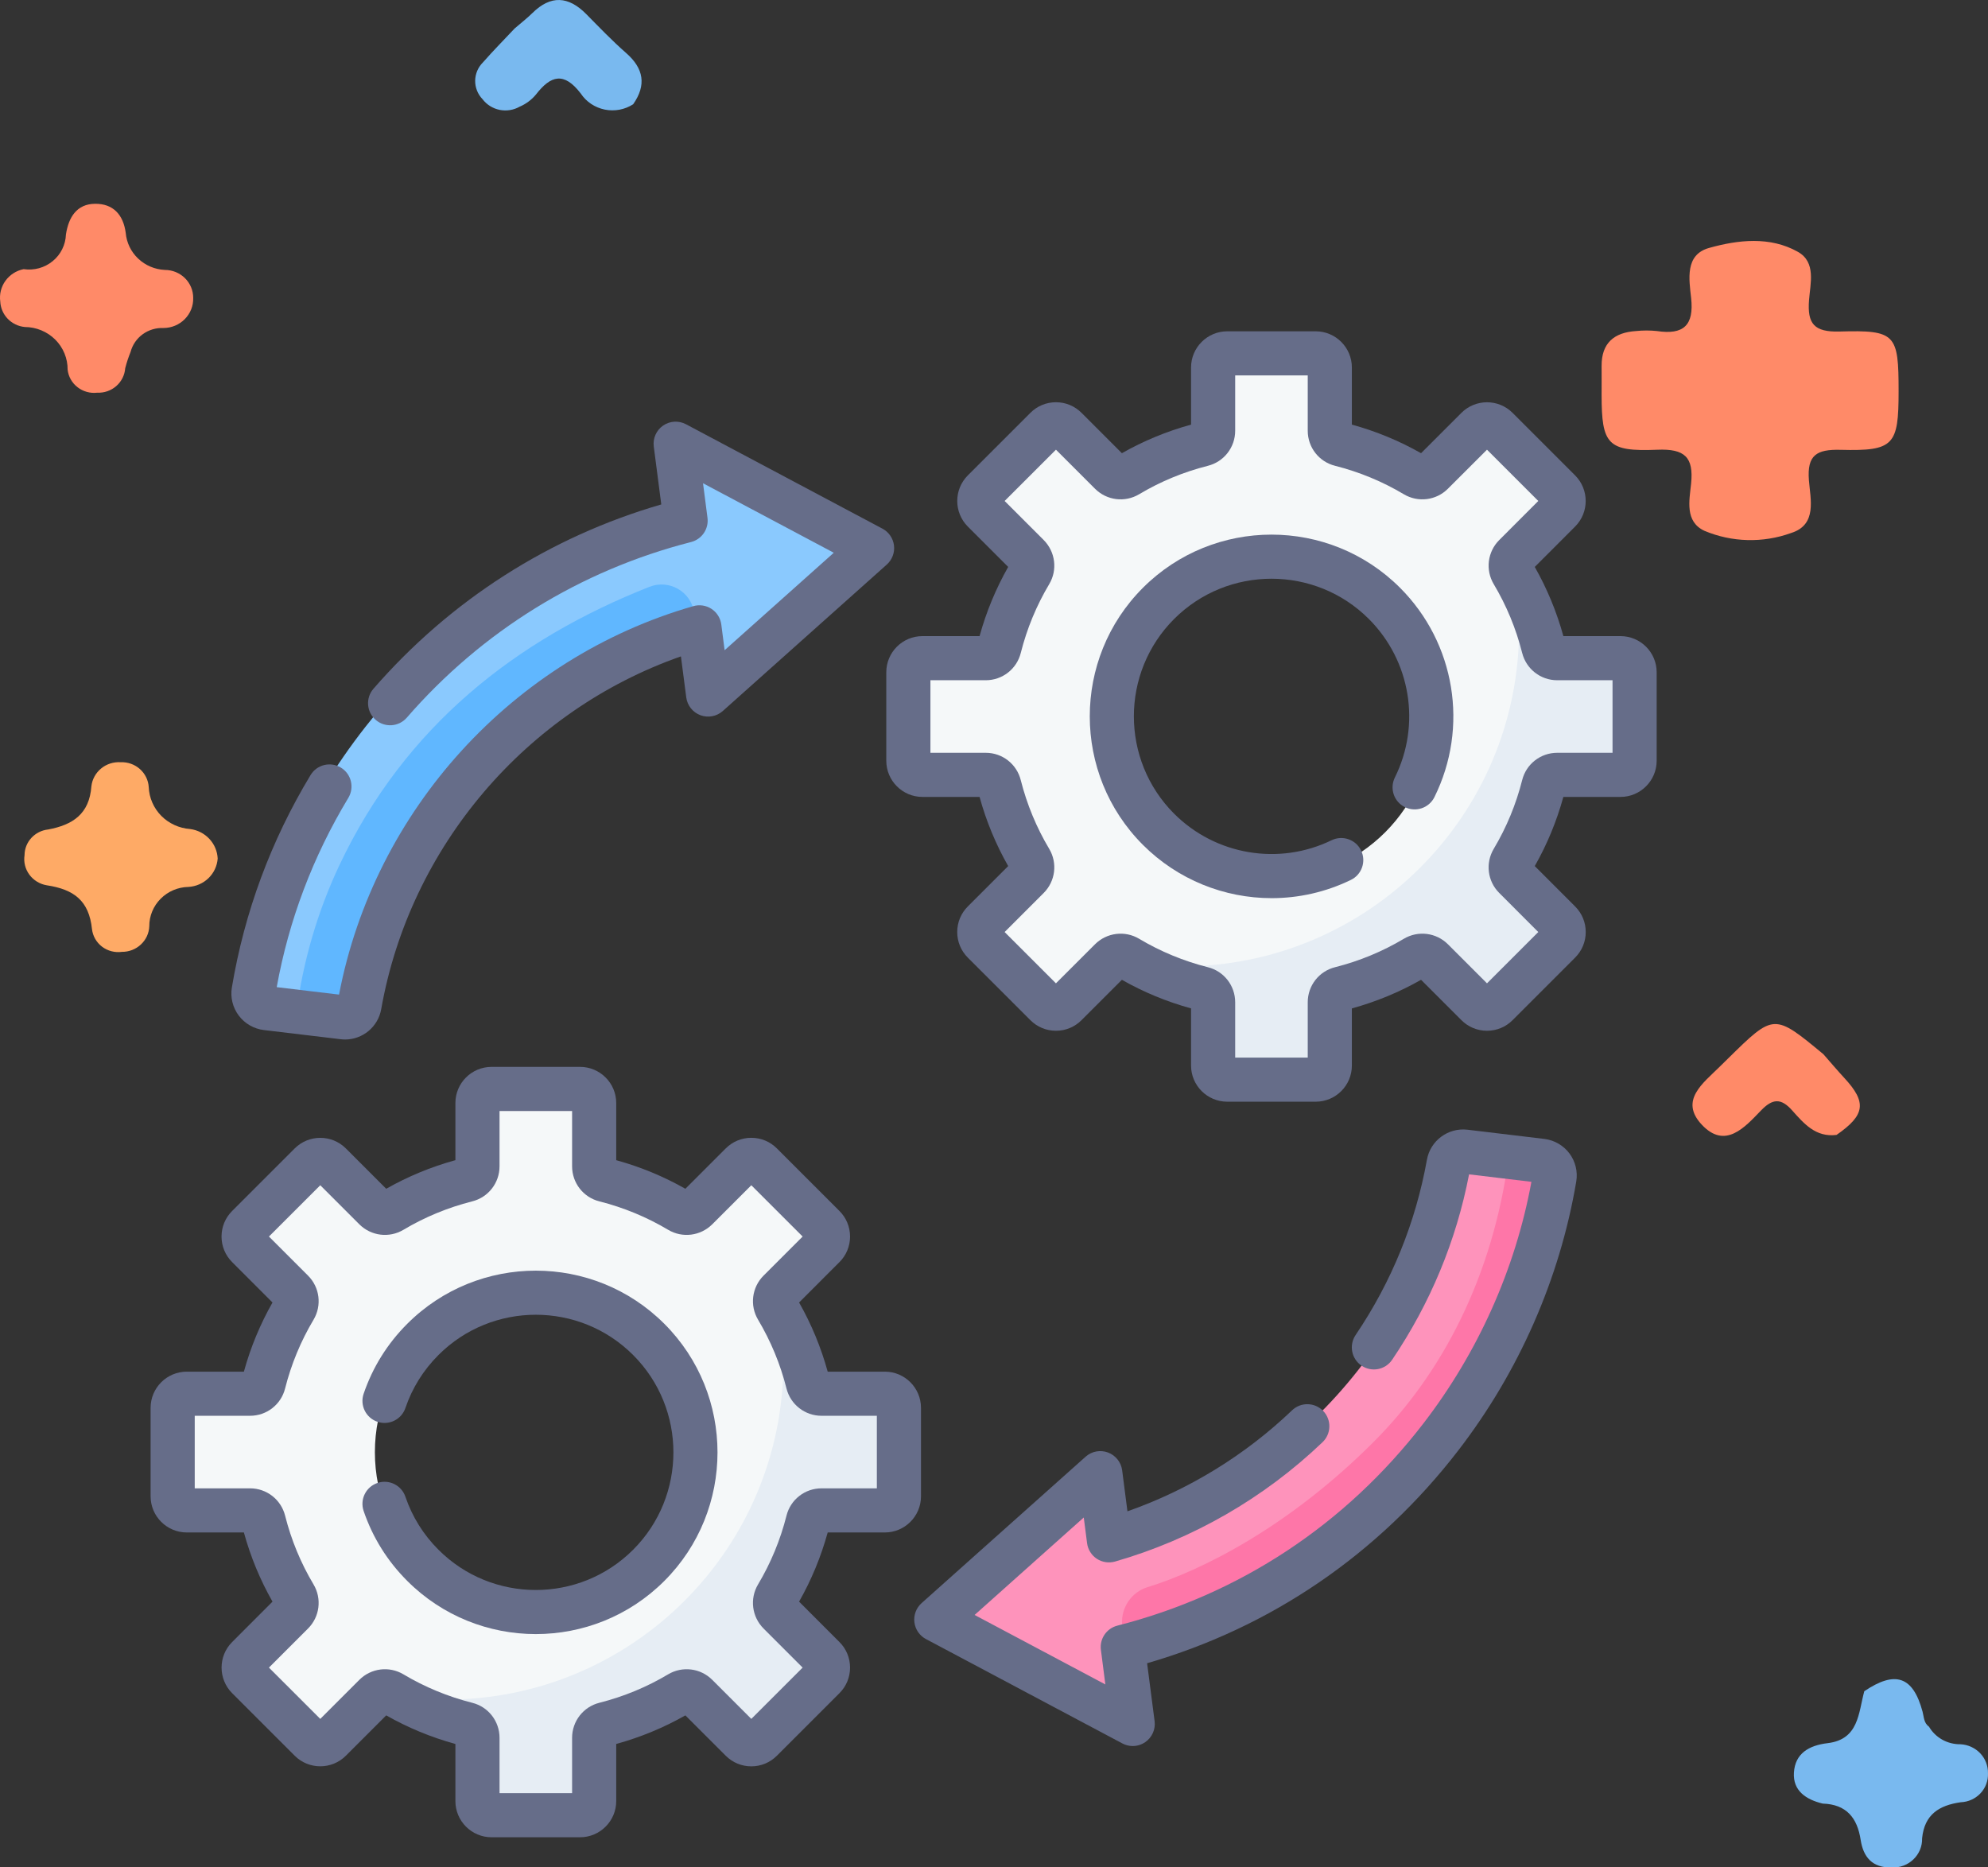
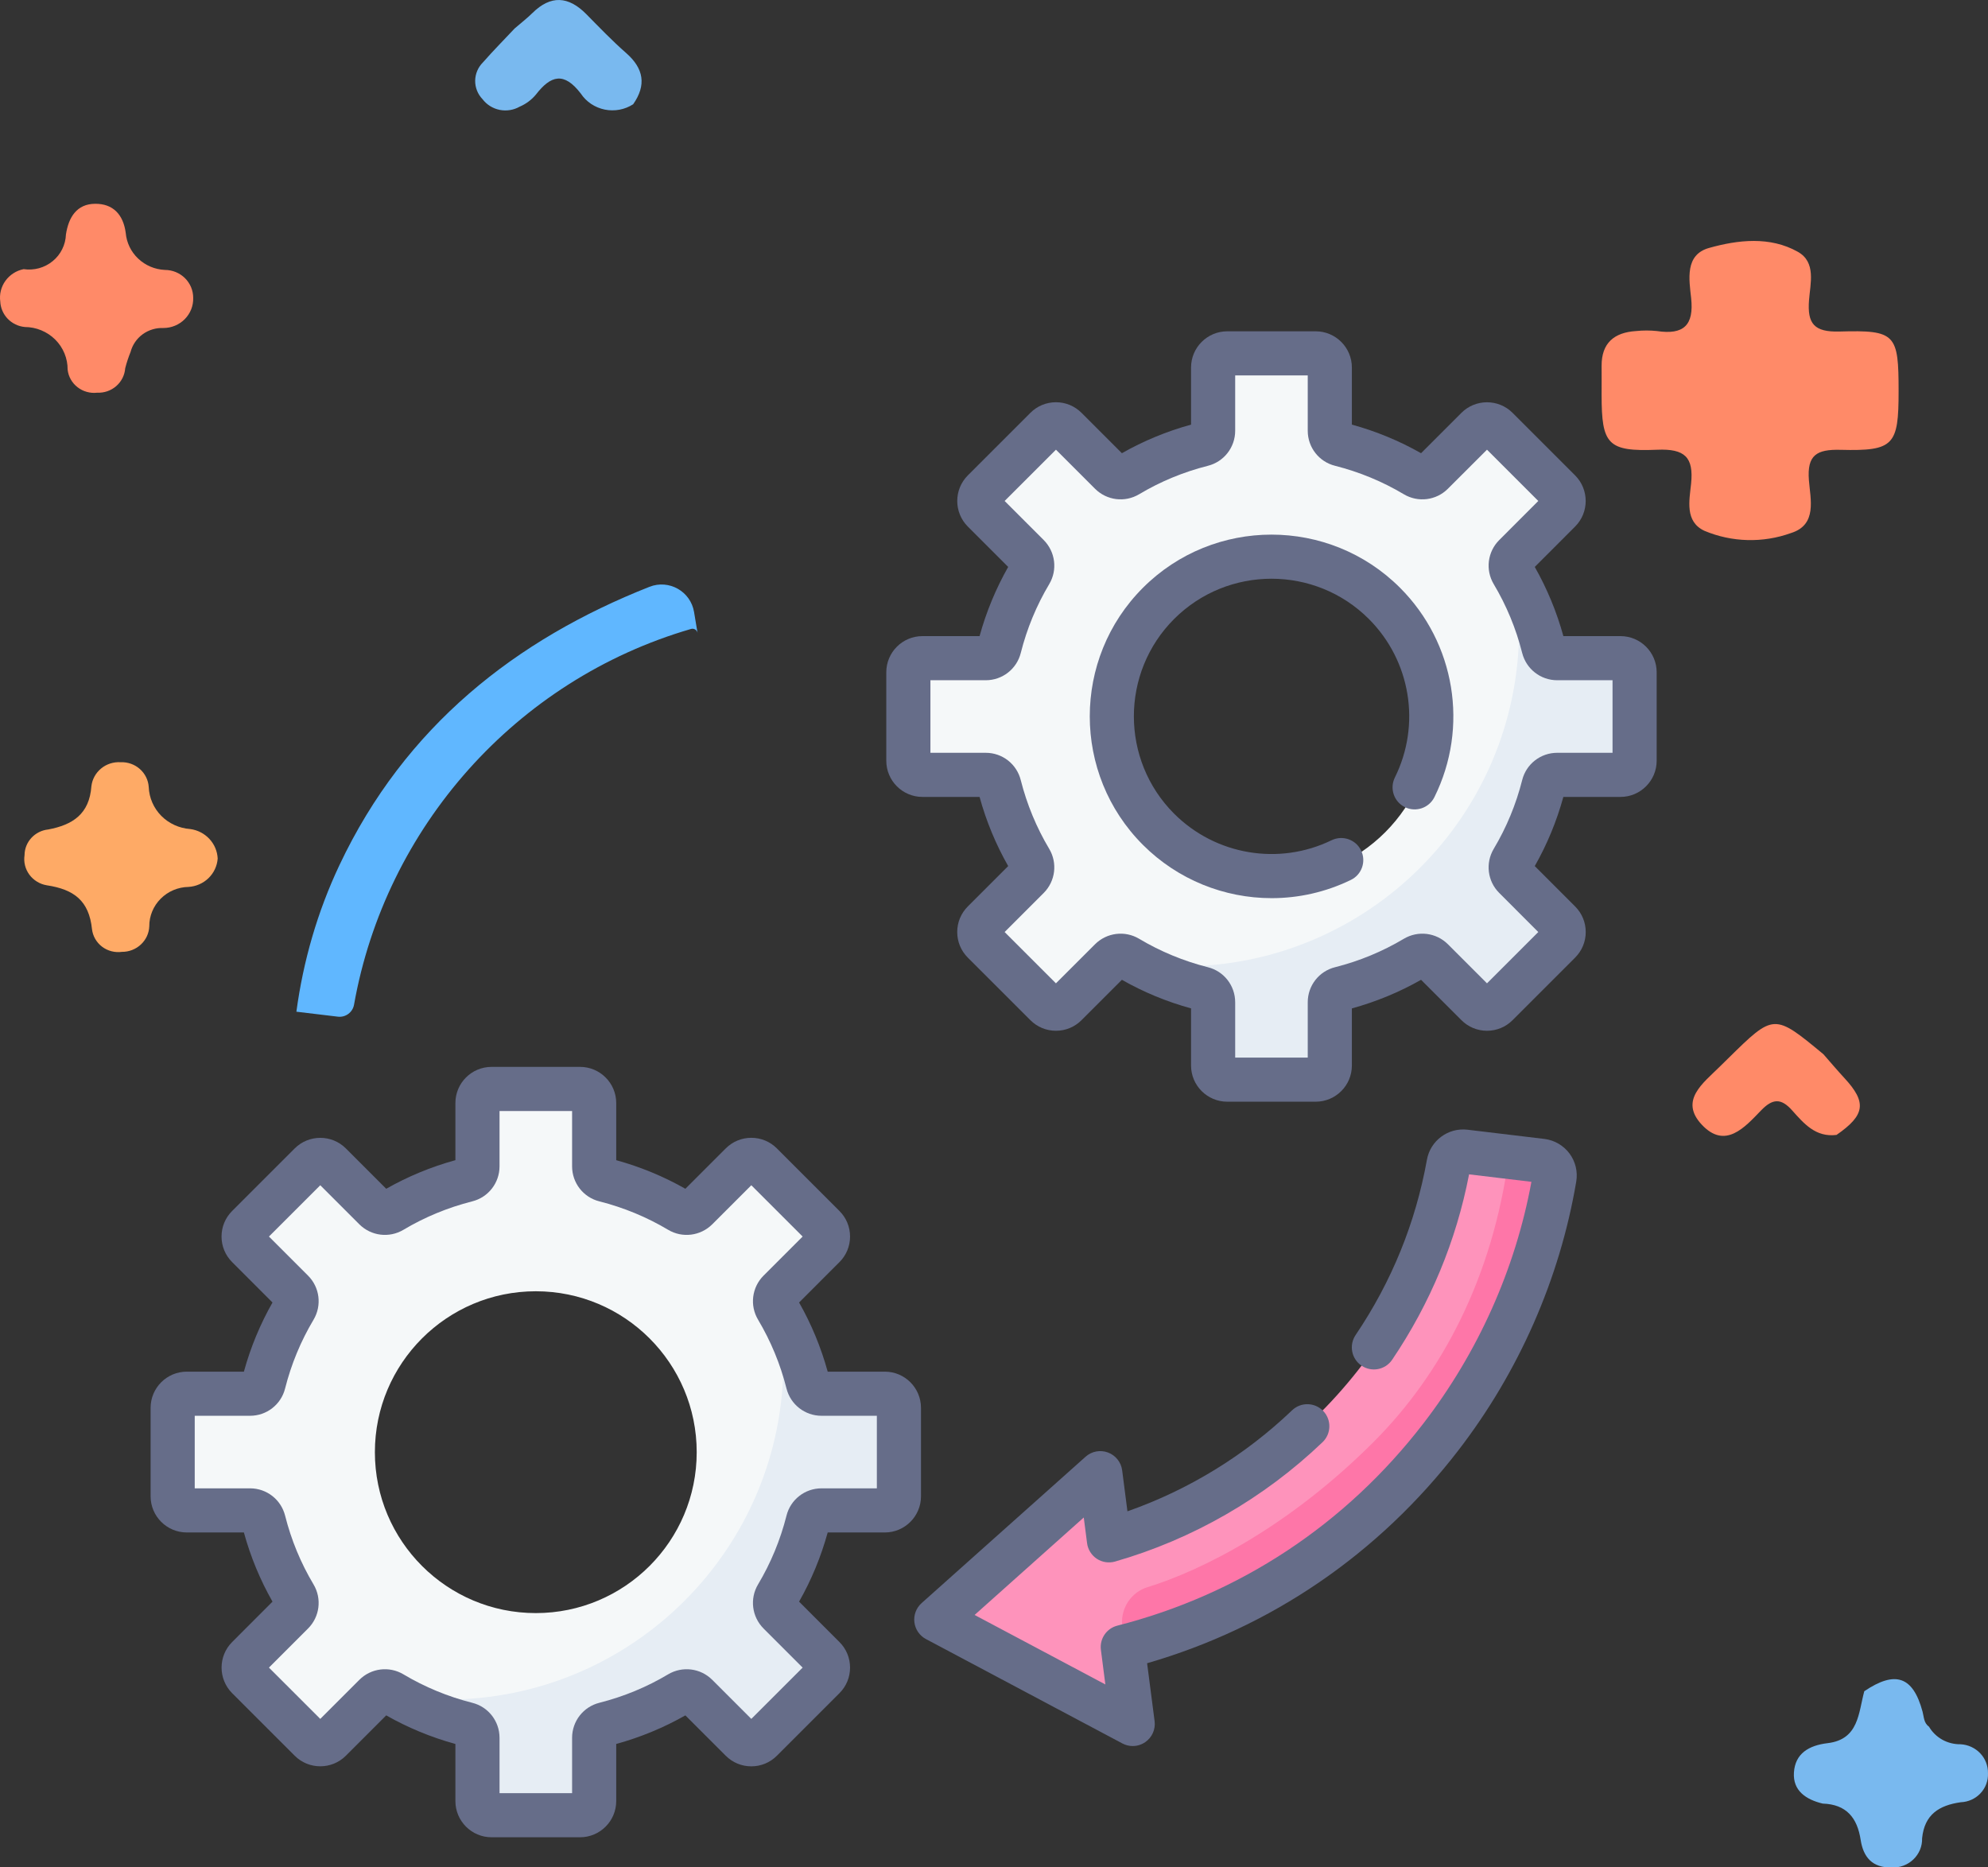
<svg xmlns="http://www.w3.org/2000/svg" width="66" height="62" viewBox="0 0 66 62" fill="none">
  <rect x="0" y="0" width="66" height="62" fill="#333333" stroke="none" />
  <path d="M60.513 59.882C59.956 59.749 59.518 59.454 59.557 58.85C59.598 58.219 60.05 57.95 60.678 57.875C61.715 57.75 61.697 56.869 61.893 56.151C62.923 55.455 63.511 55.656 63.827 56.828C63.875 57.007 63.866 57.205 64.042 57.33C64.147 57.51 64.3 57.658 64.484 57.761C64.668 57.863 64.877 57.915 65.088 57.912C65.338 57.925 65.573 58.033 65.743 58.213C65.913 58.393 66.004 58.631 65.999 58.876C66.004 58.998 65.984 59.119 65.942 59.233C65.899 59.347 65.834 59.452 65.75 59.541C65.666 59.63 65.565 59.702 65.453 59.753C65.34 59.804 65.219 59.832 65.095 59.837C64.376 59.94 63.891 60.243 63.812 61.035C63.816 61.165 63.792 61.294 63.743 61.414C63.693 61.534 63.619 61.643 63.525 61.733C63.431 61.824 63.319 61.895 63.196 61.941C63.073 61.988 62.941 62.009 62.81 62.003C62.151 62.02 61.859 61.651 61.772 61.084C61.66 60.358 61.304 59.907 60.513 59.882Z" fill="#79B9EF" />
  <path d="M60.971 37.681C60.276 37.768 59.886 37.3 59.498 36.867C59.125 36.448 58.844 36.475 58.463 36.871C57.923 37.43 57.276 38.169 56.5 37.343C55.74 36.535 56.547 35.959 57.096 35.413C57.188 35.322 57.281 35.231 57.374 35.14C58.895 33.644 58.895 33.644 60.537 35.003C60.767 35.266 60.992 35.532 61.229 35.789C61.981 36.6 61.925 37.021 60.971 37.681Z" fill="#FF8A68" />
  <path d="M7.227 28.505C7.209 28.751 7.101 28.982 6.923 29.155C6.745 29.328 6.508 29.432 6.258 29.447C5.91 29.453 5.577 29.594 5.334 29.839C5.09 30.084 4.954 30.413 4.956 30.755C4.947 30.985 4.847 31.201 4.677 31.359C4.508 31.517 4.283 31.605 4.049 31.603C3.933 31.619 3.815 31.612 3.702 31.583C3.589 31.554 3.483 31.503 3.39 31.433C3.297 31.362 3.22 31.275 3.162 31.175C3.104 31.075 3.068 30.964 3.054 30.85C2.956 29.904 2.456 29.53 1.554 29.393C1.322 29.355 1.114 29.228 0.976 29.041C0.837 28.854 0.78 28.621 0.815 28.392C0.816 28.18 0.897 27.976 1.042 27.819C1.187 27.662 1.386 27.562 1.6 27.54C2.418 27.386 2.967 27.024 3.034 26.106C3.06 25.875 3.176 25.664 3.357 25.515C3.537 25.366 3.77 25.292 4.005 25.307C4.24 25.297 4.469 25.378 4.643 25.532C4.818 25.687 4.924 25.902 4.938 26.133C4.953 26.49 5.101 26.83 5.354 27.087C5.608 27.343 5.949 27.499 6.312 27.525C6.558 27.557 6.784 27.673 6.951 27.852C7.118 28.031 7.216 28.262 7.227 28.505Z" fill="#FEAA66" />
  <path d="M17.087 0.944C17.283 0.774 17.49 0.615 17.674 0.434C18.284 -0.169 18.871 -0.129 19.46 0.465C19.894 0.904 20.322 1.353 20.786 1.759C21.374 2.274 21.465 2.825 21.021 3.461C20.883 3.55 20.729 3.611 20.567 3.642C20.405 3.672 20.238 3.671 20.076 3.638C19.915 3.605 19.762 3.541 19.625 3.45C19.489 3.359 19.372 3.242 19.282 3.106C18.725 2.378 18.287 2.5 17.792 3.14C17.647 3.315 17.462 3.452 17.252 3.542C17.051 3.656 16.815 3.693 16.588 3.648C16.361 3.602 16.159 3.476 16.02 3.293C15.861 3.128 15.773 2.908 15.775 2.68C15.778 2.452 15.87 2.234 16.033 2.072C16.371 1.686 16.735 1.32 17.087 0.944Z" fill="#79B9EF" />
  <path d="M0.784 8.936C0.955 8.961 1.129 8.95 1.296 8.905C1.462 8.859 1.617 8.779 1.749 8.67C1.882 8.562 1.99 8.427 2.065 8.274C2.141 8.122 2.183 7.955 2.189 7.786C2.274 7.222 2.544 6.768 3.162 6.766C3.749 6.763 4.092 7.118 4.174 7.731C4.202 8.056 4.348 8.36 4.587 8.586C4.826 8.813 5.141 8.946 5.472 8.962C5.596 8.962 5.719 8.986 5.833 9.032C5.947 9.079 6.051 9.147 6.139 9.233C6.226 9.319 6.295 9.421 6.343 9.534C6.39 9.646 6.414 9.767 6.414 9.888C6.418 10.018 6.396 10.148 6.348 10.269C6.3 10.39 6.228 10.501 6.136 10.594C6.044 10.688 5.933 10.762 5.811 10.813C5.69 10.864 5.558 10.89 5.426 10.89C5.179 10.88 4.937 10.953 4.738 11.097C4.54 11.241 4.398 11.448 4.336 11.682C4.264 11.86 4.204 12.041 4.157 12.226C4.14 12.454 4.034 12.666 3.86 12.818C3.686 12.97 3.459 13.049 3.227 13.038C3.111 13.052 2.994 13.042 2.882 13.011C2.769 12.98 2.665 12.927 2.574 12.856C2.482 12.785 2.406 12.697 2.35 12.597C2.293 12.497 2.258 12.387 2.245 12.273C2.247 12.088 2.211 11.905 2.141 11.734C2.07 11.562 1.966 11.406 1.834 11.275C1.702 11.143 1.544 11.039 1.371 10.967C1.198 10.895 1.011 10.858 0.823 10.857C0.607 10.836 0.406 10.739 0.256 10.584C0.107 10.429 0.019 10.226 0.009 10.013C-0.025 9.771 0.036 9.524 0.18 9.324C0.324 9.124 0.54 8.985 0.784 8.936Z" fill="#FF8A68" />
  <path d="M63.032 12.994C63.032 14.783 62.877 14.98 61.109 14.935C60.31 14.914 59.99 15.108 60.054 15.941C60.103 16.576 60.337 17.423 59.462 17.697C58.529 18.034 57.5 18.008 56.586 17.624C55.927 17.317 56.087 16.609 56.143 16.058C56.233 15.178 55.934 14.894 55.019 14.932C53.368 15 53.173 14.753 53.172 13.115C53.172 12.793 53.175 12.471 53.172 12.149C53.168 11.393 53.584 11.036 54.32 10.991C54.548 10.967 54.779 10.967 55.007 10.991C55.899 11.126 56.243 10.797 56.144 9.894C56.077 9.277 55.931 8.458 56.74 8.232C57.703 7.962 58.762 7.84 59.688 8.361C60.301 8.706 60.1 9.414 60.058 9.966C59.998 10.747 60.225 11.031 61.074 11.007C62.94 10.954 63.032 11.092 63.032 12.994Z" fill="#FF8A68" />
  <path d="M48.211 38.639C47.112 44.43 42.826 49.25 37.057 50.928C36.956 50.958 36.852 50.888 36.84 50.783L36.635 49.08C36.619 48.944 36.456 48.881 36.352 48.972L31.312 53.39C31.223 53.469 31.239 53.613 31.343 53.669L37.303 56.907C37.425 56.973 37.571 56.874 37.555 56.736L37.306 54.666C37.277 54.425 37.446 54.177 37.681 54.115C41.752 53.051 45.026 50.571 47.673 47.2C49.754 44.55 50.697 42.19 51.096 39.08L50.092 38.406L48.748 38.246C48.494 38.215 48.259 38.387 48.211 38.639Z" fill="#FE93BB" />
-   <path d="M28.657 18.134L22.697 14.896C22.575 14.83 22.429 14.929 22.445 15.067L22.694 17.137C22.704 17.222 22.649 17.302 22.566 17.323C18.444 18.371 14.802 20.733 12.132 24.133C10.097 26.723 8.783 29.718 8.253 32.878C8.207 33.153 8.4 33.411 8.677 33.444L9.84 33.584L11.23 33.185C12.161 27.094 16.603 22.408 22.512 20.596C22.812 20.504 23.123 20.708 23.16 21.02L23.365 22.723C23.381 22.859 23.544 22.922 23.647 22.831L28.688 18.413C28.777 18.334 28.761 18.19 28.657 18.134Z" fill="#8AC9FE" />
  <path d="M50.09 38.406C49.557 42.403 47.876 45.59 45.629 47.848C42.777 50.714 39.863 52.154 38.097 52.696C37.562 52.861 37.214 53.377 37.253 53.935L37.304 54.666C37.294 54.58 37.349 54.501 37.432 54.48C41.554 53.432 45.196 51.07 47.867 47.67C49.859 45.133 51.162 42.209 51.713 39.121C51.762 38.844 51.568 38.583 51.289 38.55L50.09 38.406Z" fill="#FE76A8" />
  <path d="M23.042 20.319C22.927 19.633 22.209 19.228 21.562 19.483C17.132 21.232 13.445 24.113 11.268 28.726C10.538 30.271 10.066 31.911 9.84 33.59L11.217 33.755C11.473 33.786 11.709 33.611 11.754 33.356C12.797 27.483 17.112 22.578 22.942 20.882C23.044 20.852 23.147 20.922 23.16 21.027L23.042 20.319Z" fill="#60B7FF" />
  <path d="M54.117 22.53C54.117 22.269 53.906 22.058 53.645 22.058L51.518 22.077C51.302 22.077 51.114 21.931 51.061 21.721C50.836 20.832 50.733 19.821 50.275 19.053C50.164 18.867 50.193 18.631 50.346 18.478L51.842 16.981C52.027 16.797 52.027 16.498 51.842 16.314L49.75 14.222C49.566 14.037 49.267 14.037 49.083 14.222L47.587 15.719C47.434 15.871 47.197 15.9 47.012 15.789C46.244 15.331 45.406 14.979 44.517 14.754C44.308 14.701 44.161 14.513 44.161 14.297V12.183C44.161 11.922 43.95 11.711 43.689 11.711H40.73C40.47 11.711 40.259 11.922 40.259 12.183V14.297C40.259 14.513 40.112 14.701 39.903 14.754C39.014 14.979 38.175 15.331 37.408 15.789C37.222 15.9 36.986 15.871 36.833 15.719L35.336 14.222C35.152 14.037 34.853 14.037 34.669 14.222L32.577 16.314C32.393 16.498 32.393 16.797 32.577 16.981L34.074 18.478C34.226 18.631 34.255 18.867 34.144 19.053C33.686 19.821 33.334 20.659 33.109 21.548C33.056 21.757 32.868 21.904 32.653 21.904H30.538C30.278 21.904 30.066 22.115 30.066 22.376V25.335C30.066 25.595 30.278 25.807 30.538 25.807H32.653C32.868 25.807 33.056 25.953 33.109 26.163C33.334 27.052 33.686 27.89 34.144 28.658C34.255 28.843 34.226 29.08 34.074 29.233L32.577 30.729C32.393 30.914 32.393 31.212 32.577 31.396L34.669 33.489C34.853 33.673 35.152 33.673 35.336 33.489L36.833 31.992C36.986 31.839 37.222 31.811 37.408 31.921C38.175 32.38 39.229 32.46 40.118 32.685C40.327 32.738 40.474 32.926 40.474 33.142L40.455 35.25C40.455 35.51 40.666 35.722 40.927 35.722L43.474 35.826C43.734 35.826 43.945 35.615 43.945 35.354V33.24C43.945 33.024 44.092 32.836 44.301 32.783C45.19 32.558 46.278 32.151 47.046 31.692C47.231 31.582 47.468 31.61 47.621 31.763L49.117 33.26C49.302 33.444 49.6 33.444 49.785 33.26L51.549 31.381C51.733 31.196 51.733 30.898 51.549 30.713L50.052 29.217C49.9 29.064 49.871 28.827 49.982 28.642C50.44 27.874 50.961 26.794 51.186 25.905C51.239 25.695 51.427 25.549 51.642 25.549H53.757C54.017 25.549 54.229 25.337 54.229 25.077L54.117 22.53ZM42.21 29.198C39.259 29.198 36.868 26.806 36.868 23.855C36.868 20.905 39.26 18.513 42.21 18.513C45.16 18.513 47.551 20.905 47.551 23.855C47.551 26.806 45.16 29.198 42.21 29.198Z" fill="#F5F8F9" />
  <path d="M53.884 21.913H51.769C51.553 21.913 51.365 21.767 51.313 21.558C51.089 20.674 50.731 19.826 50.277 19.062C50.373 19.65 50.432 20.269 50.432 20.884C50.432 27.07 45.417 32.086 39.232 32.086C38.617 32.086 37.998 32.026 37.41 31.931C38.173 32.384 39.022 32.743 39.905 32.966C40.114 33.019 40.261 33.207 40.261 33.423V35.537C40.261 35.798 40.472 36.009 40.733 36.009H43.691C43.952 36.009 44.163 35.798 44.163 35.537V33.423C44.163 33.207 44.31 33.019 44.519 32.966C45.408 32.741 46.246 32.389 47.014 31.931C47.199 31.82 47.436 31.849 47.589 32.002L49.085 33.498C49.27 33.682 49.568 33.682 49.753 33.498L51.845 31.406C52.029 31.222 52.029 30.923 51.845 30.739L50.348 29.242C50.195 29.089 50.167 28.853 50.277 28.667C50.736 27.899 51.088 27.061 51.313 26.172C51.365 25.963 51.553 25.816 51.769 25.816H53.884C54.144 25.816 54.355 25.605 54.355 25.344V22.385C54.355 22.125 54.144 21.913 53.884 21.913Z" fill="#E6EDF4" />
  <path d="M29.695 46.889C29.695 46.629 29.484 46.417 29.224 46.417L27.096 46.437C26.88 46.437 26.692 46.29 26.639 46.081C26.415 45.191 26.311 44.18 25.853 43.412C25.742 43.227 25.771 42.99 25.924 42.837L27.421 41.341C27.605 41.156 27.605 40.858 27.421 40.673L25.328 38.581C25.144 38.397 24.846 38.397 24.661 38.581L23.165 40.078C23.012 40.231 22.775 40.259 22.59 40.149C21.822 39.69 20.984 39.338 20.095 39.113C19.886 39.06 19.739 38.873 19.739 38.657V36.542C19.739 36.282 19.528 36.07 19.267 36.07H16.308C16.048 36.07 15.837 36.282 15.837 36.542V38.657C15.837 38.873 15.69 39.06 15.481 39.113C14.592 39.338 13.754 39.69 12.986 40.149C12.8 40.259 12.564 40.231 12.411 40.078L10.914 38.581C10.73 38.397 10.431 38.397 10.247 38.581L8.155 40.673C7.971 40.858 7.971 41.156 8.155 41.341L9.652 42.837C9.805 42.99 9.833 43.227 9.723 43.412C9.264 44.18 8.912 45.018 8.687 45.907C8.634 46.117 8.447 46.263 8.231 46.263H6.116C5.856 46.263 5.645 46.475 5.645 46.735V49.694C5.645 49.955 5.856 50.166 6.116 50.166H8.231C8.447 50.166 8.634 50.313 8.687 50.522C8.912 51.411 9.264 52.249 9.723 53.017C9.833 53.203 9.805 53.439 9.652 53.592L8.155 55.089C7.971 55.273 7.971 55.572 8.155 55.756L10.247 57.848C10.431 58.032 10.73 58.032 10.914 57.848L12.411 56.352C12.564 56.199 12.8 56.17 12.986 56.281C13.754 56.739 14.807 56.82 15.696 57.044C15.905 57.097 16.052 57.285 16.052 57.501L16.033 59.609C16.033 59.87 16.244 60.081 16.505 60.081L19.052 60.186C19.312 60.186 19.523 59.974 19.523 59.714V57.599C19.523 57.383 19.67 57.196 19.879 57.142C20.768 56.918 21.856 56.51 22.624 56.052C22.81 55.941 23.046 55.97 23.199 56.123L24.696 57.619C24.88 57.803 25.178 57.803 25.363 57.619L27.127 55.74C27.311 55.556 27.311 55.257 27.127 55.073L25.631 53.576C25.478 53.423 25.449 53.187 25.56 53.001C26.018 52.233 26.539 51.153 26.764 50.264C26.817 50.055 27.005 49.908 27.221 49.908H29.335C29.596 49.908 29.807 49.697 29.807 49.436L29.695 46.889ZM17.788 53.557C14.838 53.557 12.446 51.165 12.446 48.215C12.446 45.264 14.838 42.872 17.788 42.872C20.738 42.872 23.13 45.264 23.13 48.215C23.13 51.165 20.738 53.557 17.788 53.557Z" fill="#F5F8F9" />
  <path d="M29.46 46.257H27.345C27.129 46.257 26.942 46.111 26.889 45.901C26.665 45.018 26.307 44.17 25.854 43.406C25.949 43.994 26.008 44.613 26.008 45.228C26.008 51.414 20.994 56.429 14.808 56.429C14.193 56.429 13.574 56.37 12.986 56.275C13.75 56.728 14.598 57.087 15.481 57.31C15.69 57.363 15.837 57.55 15.837 57.766V59.881C15.837 60.142 16.048 60.353 16.309 60.353H19.267C19.528 60.353 19.739 60.142 19.739 59.881V57.766C19.739 57.55 19.886 57.363 20.095 57.31C20.984 57.085 21.822 56.733 22.59 56.275C22.776 56.164 23.012 56.193 23.165 56.345L24.662 57.842C24.846 58.026 25.145 58.026 25.329 57.842L27.421 55.75C27.605 55.566 27.605 55.267 27.421 55.083L25.924 53.586C25.771 53.433 25.743 53.196 25.854 53.011C26.312 52.243 26.664 51.405 26.889 50.516C26.942 50.307 27.129 50.16 27.345 50.16H29.46C29.72 50.16 29.931 49.949 29.931 49.688V46.729C29.931 46.468 29.72 46.257 29.46 46.257Z" fill="#E6EDF4" />
  <path d="M43.681 36.578H40.743C40.081 36.578 39.542 36.04 39.542 35.378V33.48C38.735 33.259 37.965 32.94 37.246 32.531L35.906 33.871C35.679 34.098 35.377 34.223 35.057 34.223C34.736 34.223 34.434 34.098 34.208 33.871L32.13 31.794C31.904 31.567 31.779 31.266 31.779 30.945C31.779 30.624 31.904 30.323 32.13 30.096L33.471 28.755C33.061 28.035 32.742 27.265 32.521 26.459H30.624C29.962 26.459 29.424 25.92 29.424 25.258V22.32C29.424 21.658 29.962 21.12 30.624 21.12H32.521C32.743 20.313 33.062 19.543 33.471 18.823L32.13 17.482C31.664 17.015 31.663 16.254 32.129 15.786L34.208 13.707C34.434 13.48 34.736 13.355 35.057 13.355C35.377 13.355 35.679 13.48 35.906 13.707L37.246 15.047C37.966 14.638 38.736 14.319 39.542 14.098V12.201C39.542 11.539 40.081 11 40.743 11H43.681C44.342 11 44.881 11.539 44.881 12.201V14.098C45.688 14.319 46.458 14.638 47.178 15.047L48.518 13.707C48.985 13.24 49.746 13.239 50.215 13.706L52.293 15.784C52.761 16.254 52.76 17.015 52.293 17.482L50.953 18.823C51.362 19.543 51.681 20.314 51.903 21.12H53.799C54.461 21.12 55 21.658 55 22.32V25.258C55 25.92 54.461 26.459 53.799 26.459H51.902C51.681 27.266 51.362 28.036 50.953 28.755L52.293 30.096C52.52 30.323 52.645 30.624 52.645 30.945C52.645 31.266 52.52 31.567 52.293 31.794L50.216 33.871C49.989 34.098 49.688 34.223 49.367 34.223C49.046 34.223 48.745 34.098 48.518 33.871L47.178 32.531C46.457 32.941 45.686 33.259 44.881 33.481V35.378C44.881 36.04 44.342 36.578 43.681 36.578ZM41.007 35.113H43.416V33.276C43.416 32.724 43.79 32.245 44.326 32.112C45.13 31.909 45.898 31.591 46.606 31.169C47.078 30.888 47.678 30.962 48.068 31.349L49.367 32.648L51.07 30.945L49.773 29.647C49.384 29.259 49.309 28.657 49.59 28.184C50.013 27.476 50.331 26.708 50.535 25.901C50.667 25.368 51.146 24.994 51.698 24.994H53.535V22.585H51.698C51.146 22.585 50.668 22.211 50.534 21.675C50.331 20.87 50.013 20.102 49.591 19.395C49.309 18.922 49.384 18.32 49.773 17.931L51.07 16.633L49.367 14.93L48.069 16.227C47.681 16.616 47.079 16.692 46.606 16.41C45.898 15.987 45.13 15.67 44.323 15.465C43.79 15.333 43.416 14.854 43.416 14.302V12.465H41.007V14.302C41.007 14.854 40.633 15.333 40.098 15.466C39.293 15.67 38.525 15.987 37.818 16.41C37.344 16.692 36.743 16.616 36.354 16.227L35.057 14.93L33.353 16.633L34.651 17.931C35.039 18.322 35.114 18.923 34.833 19.394C34.411 20.102 34.093 20.87 33.889 21.678C33.756 22.211 33.278 22.585 32.726 22.585H30.889V24.994H32.726C33.278 24.994 33.756 25.368 33.889 25.904C34.093 26.708 34.411 27.476 34.833 28.184C35.114 28.655 35.039 29.256 34.652 29.646L33.353 30.945L35.056 32.648L36.354 31.351C36.745 30.962 37.346 30.888 37.817 31.168C38.525 31.591 39.293 31.908 40.1 32.113C40.633 32.245 41.007 32.724 41.007 33.276L41.007 35.113Z" fill="#666D89" />
  <path d="M42.217 29.82C40.649 29.82 39.103 29.21 37.945 28.052C35.591 25.698 35.591 21.869 37.945 19.515C40.298 17.162 44.127 17.162 46.48 19.515C48.315 21.35 48.773 24.144 47.621 26.467C47.441 26.829 47.001 26.977 46.639 26.797C46.276 26.617 46.129 26.178 46.308 25.815C47.181 24.056 46.834 21.941 45.445 20.551C43.662 18.769 40.763 18.769 38.98 20.551C37.198 22.333 37.198 25.233 38.98 27.016C40.357 28.392 42.458 28.747 44.208 27.897C44.572 27.721 45.01 27.872 45.187 28.236C45.363 28.601 45.212 29.039 44.847 29.215C44.009 29.622 43.11 29.82 42.217 29.82Z" fill="#666D89" />
  <path d="M19.257 61H16.319C15.657 61 15.119 60.461 15.119 59.799V57.903C14.312 57.681 13.542 57.362 12.822 56.953L11.482 58.293C11.015 58.76 10.254 58.761 9.785 58.294L7.707 56.216C7.239 55.746 7.24 54.985 7.707 54.518L9.047 53.177C8.637 52.457 8.318 51.686 8.097 50.88H6.201C5.539 50.88 5 50.342 5 49.68V46.742C5 46.08 5.539 45.541 6.201 45.541H8.097C8.319 44.734 8.638 43.964 9.047 43.245L7.707 41.904C7.48 41.677 7.355 41.376 7.355 41.055C7.355 40.734 7.48 40.433 7.707 40.206L9.784 38.129C10.254 37.661 11.015 37.662 11.482 38.129L12.822 39.469C13.542 39.06 14.313 38.741 15.119 38.519V36.622C15.119 35.96 15.657 35.422 16.319 35.422H19.257C19.919 35.422 20.458 35.96 20.458 36.622V38.52C21.264 38.742 22.034 39.06 22.754 39.469L24.094 38.129C24.321 37.902 24.622 37.777 24.943 37.777C25.264 37.777 25.566 37.902 25.792 38.129L27.869 40.206C28.096 40.433 28.221 40.734 28.221 41.055C28.221 41.376 28.096 41.678 27.869 41.904L26.529 43.245C26.939 43.965 27.257 44.736 27.479 45.541H29.376C30.038 45.541 30.576 46.08 30.576 46.742V49.68C30.576 50.342 30.038 50.88 29.376 50.88H27.479C27.257 51.687 26.938 52.457 26.529 53.177L27.869 54.518C28.096 54.744 28.221 55.046 28.221 55.367C28.221 55.688 28.096 55.989 27.869 56.216L25.792 58.293C25.566 58.52 25.264 58.645 24.943 58.645C24.622 58.645 24.321 58.52 24.094 58.293L22.754 56.953C22.034 57.362 21.263 57.681 20.458 57.902V59.799C20.458 60.461 19.919 61 19.257 61ZM16.584 59.535H18.993V57.698C18.993 57.146 19.367 56.667 19.902 56.534C20.706 56.33 21.475 56.013 22.182 55.59C22.655 55.309 23.257 55.384 23.646 55.773L24.943 57.07L26.647 55.367L25.349 54.069C24.96 53.678 24.886 53.077 25.166 52.606C25.589 51.898 25.907 51.13 26.111 50.322C26.244 49.789 26.722 49.415 27.274 49.415H29.111V47.006H27.274C26.722 47.006 26.243 46.632 26.11 46.096C25.907 45.292 25.589 44.524 25.167 43.816C24.886 43.345 24.96 42.744 25.348 42.354L26.647 41.055L24.943 39.352L23.646 40.649C23.254 41.038 22.654 41.112 22.183 40.832C21.475 40.409 20.706 40.092 19.899 39.887C19.367 39.755 18.993 39.276 18.993 38.724V36.887H16.584V38.724C16.584 39.276 16.21 39.755 15.674 39.888C14.869 40.092 14.101 40.409 13.394 40.831C12.922 41.112 12.322 41.038 11.932 40.651L10.633 39.352L8.929 41.055L10.227 42.353C10.616 42.742 10.691 43.343 10.41 43.816C9.987 44.524 9.669 45.292 9.465 46.099C9.332 46.632 8.854 47.006 8.302 47.006H6.465V49.415H8.302C8.854 49.415 9.332 49.789 9.466 50.325C9.669 51.13 9.987 51.898 10.409 52.605C10.691 53.078 10.616 53.68 10.227 54.069L8.929 55.367L10.633 57.07L11.93 55.773C12.319 55.384 12.921 55.309 13.393 55.59C14.101 56.013 14.869 56.33 15.677 56.535C16.21 56.667 16.584 57.146 16.584 57.698L16.584 59.535Z" fill="#666D89" />
-   <path d="M17.788 54.254C16.243 54.254 14.697 53.666 13.521 52.489C12.859 51.828 12.372 51.046 12.072 50.166C11.942 49.783 12.147 49.367 12.53 49.237C12.913 49.106 13.329 49.311 13.459 49.694C13.686 50.36 14.055 50.952 14.556 51.453C16.338 53.236 19.238 53.236 21.02 51.453C22.802 49.671 22.803 46.771 21.02 44.989C19.238 43.206 16.338 43.206 14.556 44.989C14.055 45.49 13.686 46.082 13.459 46.748C13.329 47.131 12.913 47.335 12.53 47.205C12.147 47.075 11.942 46.659 12.072 46.276C12.372 45.396 12.859 44.614 13.52 43.953C15.874 41.599 19.703 41.599 22.056 43.953C24.409 46.306 24.409 50.136 22.056 52.489C20.88 53.666 19.334 54.254 17.788 54.254Z" fill="#666D89" />
-   <path d="M11.456 34.513C11.409 34.513 11.361 34.51 11.312 34.504L8.758 34.199C8.429 34.159 8.125 33.984 7.926 33.718C7.726 33.453 7.643 33.112 7.698 32.785C8.116 30.285 8.994 27.913 10.31 25.734C10.519 25.387 10.969 25.276 11.316 25.485C11.662 25.694 11.773 26.145 11.564 26.491C10.389 28.438 9.589 30.551 9.187 32.775L11.256 33.022C12.428 26.893 17.022 21.846 23.018 20.125C23.224 20.066 23.444 20.099 23.622 20.216C23.801 20.334 23.919 20.523 23.947 20.735L24.057 21.588L27.681 18.352L23.34 16.045L23.488 17.192C23.536 17.559 23.302 17.904 22.944 17.996C19.265 18.937 16.001 20.954 13.505 23.828C13.239 24.133 12.777 24.166 12.471 23.9C12.166 23.635 12.133 23.172 12.399 22.867C14.949 19.932 18.241 17.825 21.954 16.748L21.705 14.827C21.669 14.555 21.789 14.286 22.014 14.13C22.239 13.974 22.533 13.957 22.775 14.086L29.296 17.552C29.508 17.664 29.651 17.873 29.68 18.111C29.708 18.349 29.619 18.585 29.44 18.745L23.997 23.606C23.794 23.787 23.508 23.841 23.253 23.746C22.999 23.651 22.818 23.423 22.783 23.154L22.606 21.793C17.473 23.591 13.61 28.103 12.656 33.505C12.553 34.093 12.04 34.513 11.456 34.513Z" fill="#666D89" />
  <path d="M37.605 57.971C37.488 57.971 37.37 57.943 37.262 57.885L30.74 54.419C30.529 54.307 30.386 54.098 30.357 53.86C30.328 53.622 30.418 53.386 30.596 53.226L36.041 48.365C36.243 48.184 36.529 48.13 36.784 48.225C37.039 48.32 37.22 48.548 37.255 48.818L37.43 50.178C39.458 49.467 41.333 48.319 42.895 46.825C43.187 46.545 43.651 46.555 43.931 46.848C44.21 47.14 44.2 47.604 43.907 47.883C41.967 49.74 39.585 51.11 37.018 51.846C36.813 51.904 36.592 51.871 36.414 51.754C36.236 51.636 36.117 51.447 36.09 51.235L35.98 50.383L32.356 53.619L36.697 55.926L36.549 54.777C36.502 54.41 36.735 54.066 37.094 53.974C41.157 52.935 44.669 50.617 47.249 47.269C49.069 44.907 50.309 42.136 50.842 39.238L48.772 38.99C48.345 41.199 47.486 43.269 46.219 45.145C45.993 45.481 45.538 45.569 45.202 45.342C44.867 45.116 44.779 44.661 45.005 44.325C46.201 42.555 46.997 40.597 47.373 38.504C47.487 37.87 48.078 37.433 48.718 37.508L51.272 37.814C51.602 37.854 51.906 38.03 52.105 38.297C52.304 38.563 52.386 38.904 52.33 39.231C51.784 42.455 50.428 45.544 48.409 48.163C45.761 51.599 42.201 54.03 38.083 55.222L38.332 57.145C38.367 57.416 38.248 57.685 38.022 57.841C37.897 57.927 37.752 57.971 37.605 57.971Z" fill="#666D89" />
</svg>